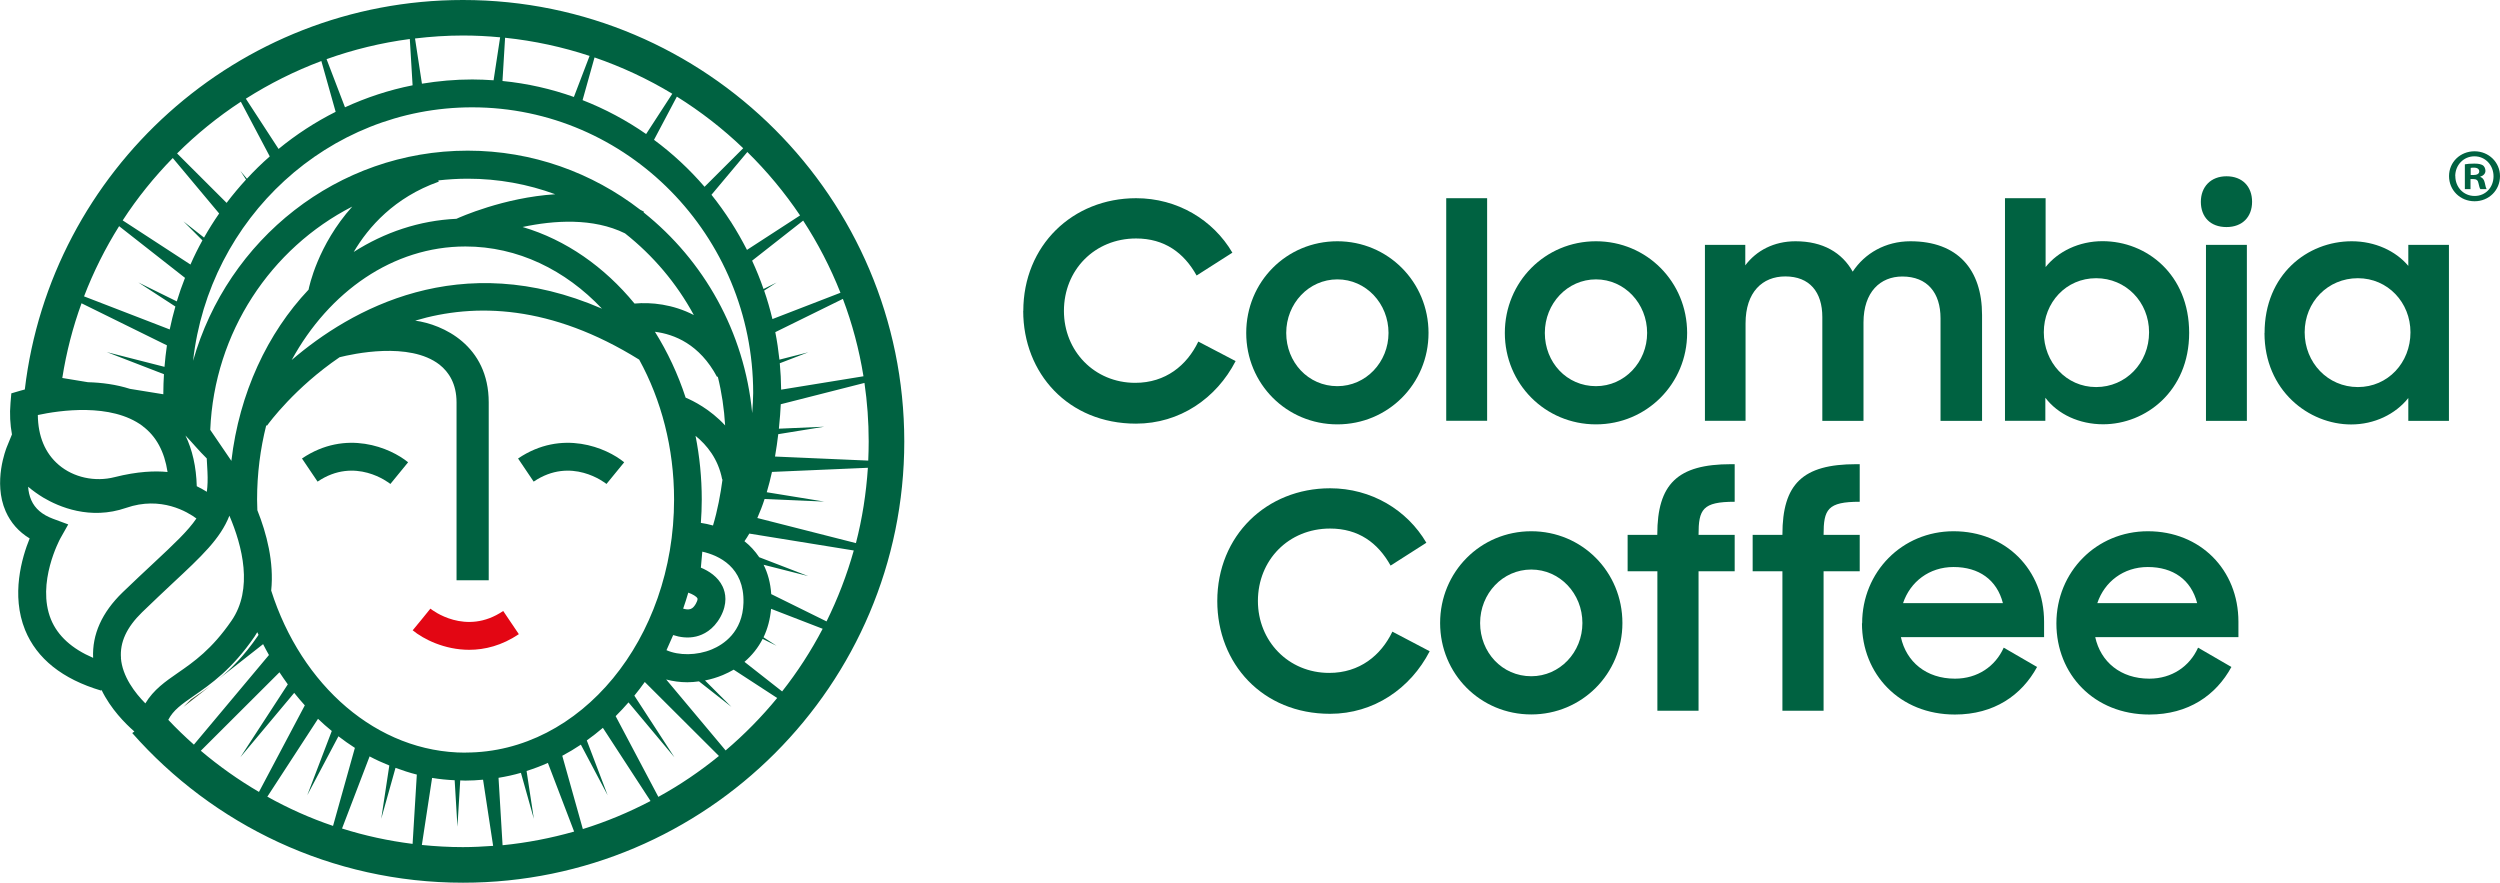
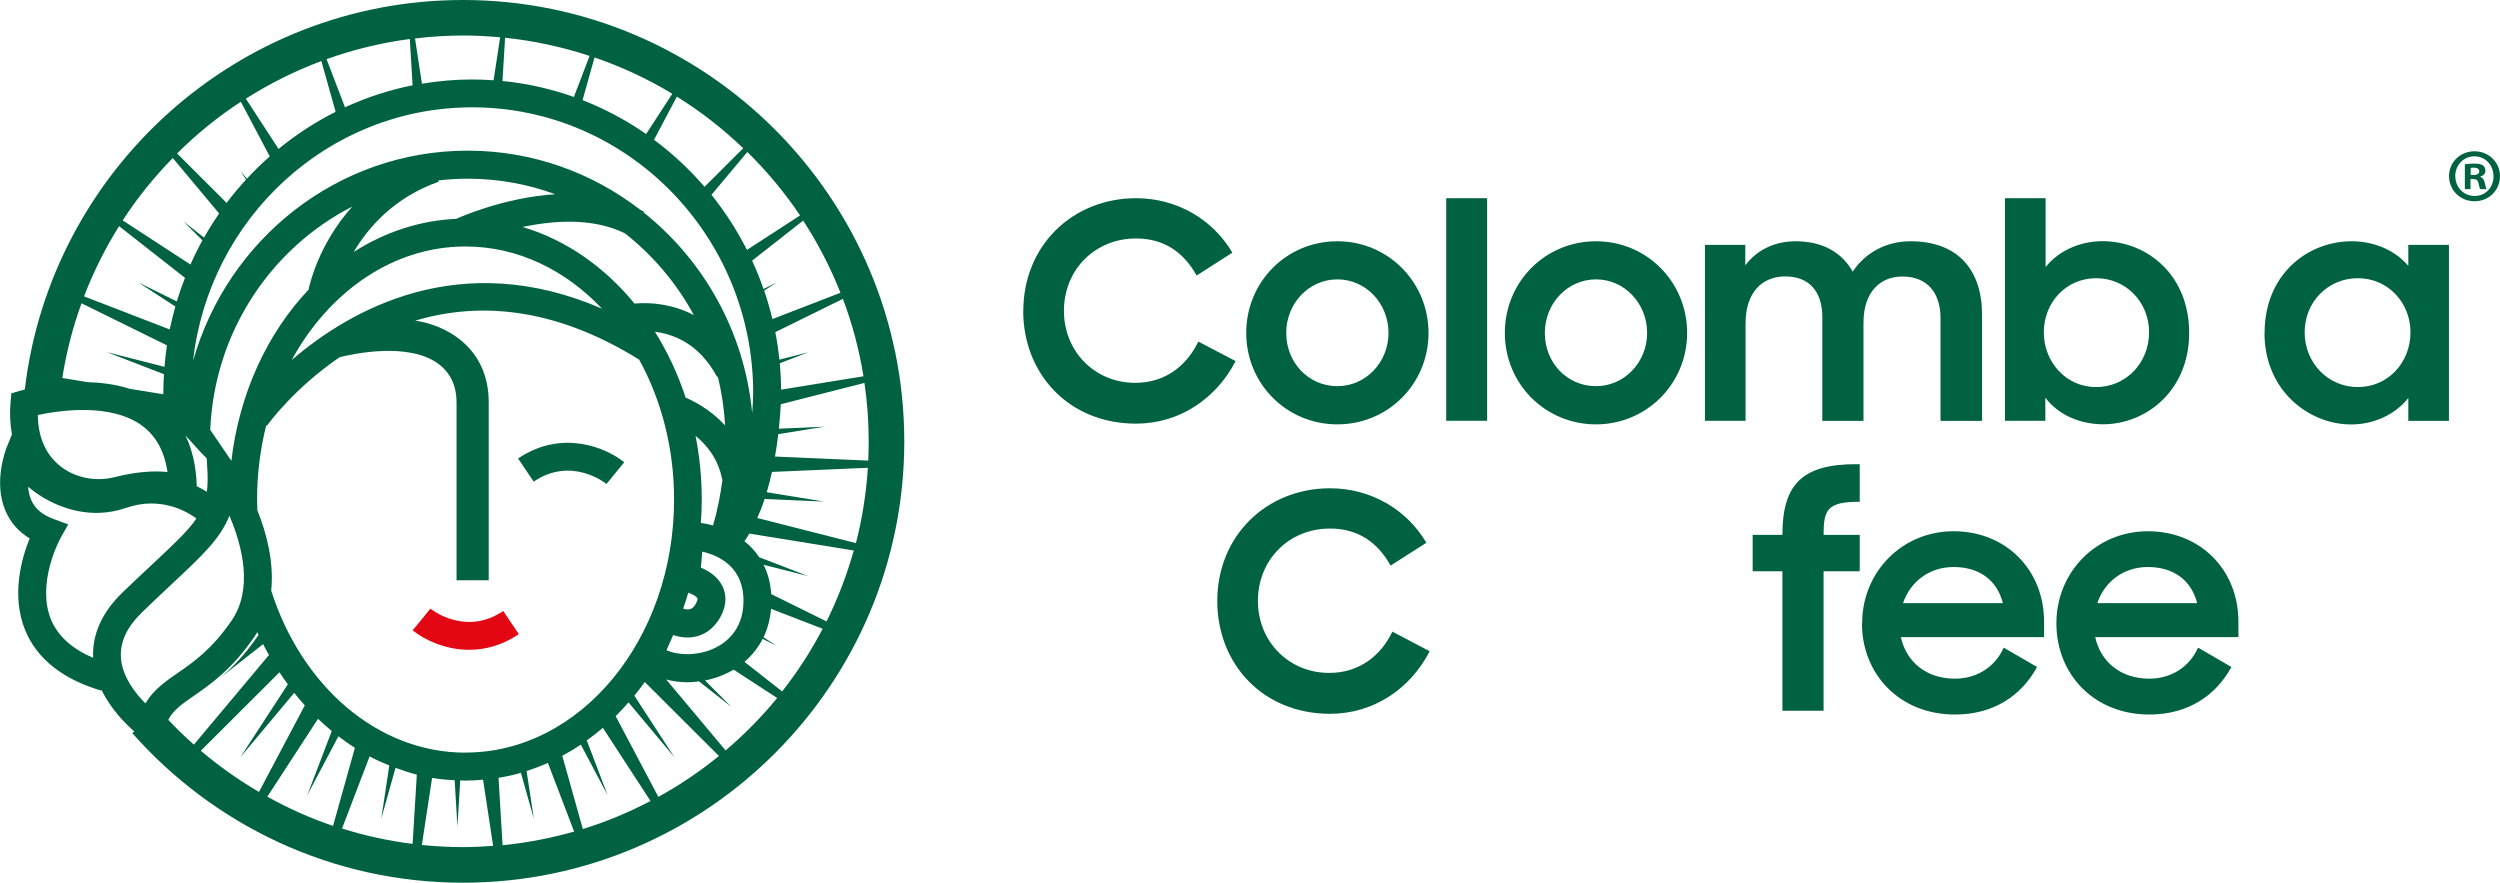
<svg xmlns="http://www.w3.org/2000/svg" id="_Слой_2" data-name="Слой 2" viewBox="0 0 278.12 98.19">
  <defs>
    <style> .cls-1 { fill: #e30613; } .cls-1, .cls-2, .cls-3 { stroke-width: 0px; } .cls-2 { fill: #3e5938; } .cls-3 { fill: #006241; } </style>
  </defs>
  <g id="Layer_1" data-name="Layer 1">
    <g>
      <g>
        <path class="cls-1" d="M47.88,67.71l-.98,1.21-.99,1.2c1.19.98,3.53,2.17,6.29,2.17,1.73,0,3.63-.47,5.52-1.74l-1.74-2.58c-4.17,2.83-7.94-.13-8.1-.26" />
        <path class="cls-3" d="M51.5,0C26.39,0,5.63,18.97,2.76,43.33c-.27.07-.44.12-.48.13l-1.02.3-.09,1.06c-.11,1.24-.04,2.41.16,3.51l-.58,1.42c-.06.16-1.55,3.87-.12,7.13.56,1.27,1.45,2.28,2.67,3.02-.88,2.16-2.08,6.3-.51,10.18,1.3,3.19,4.15,5.47,8.47,6.75l.03-.09c1.02,2.12,2.64,3.75,3.66,4.64-.08.06-.16.12-.24.17,9,10.2,22.16,16.65,36.8,16.65,27.07,0,49.09-22.02,49.09-49.09C100.59,22.02,78.57,0,51.5,0M74.15,72.32l.74-1.67c.73.24,1.63.38,2.55.16.79-.19,1.91-.72,2.71-2.18.81-1.49.58-2.66.24-3.38-.52-1.1-1.55-1.74-2.42-2.1l.16-1.78c1.84.42,4.69,1.71,4.58,5.69-.09,3.27-2.24,4.65-3.51,5.18-1.68.7-3.69.7-5.06.09M57.95,85.97l1.44,5.12-.81-5.32c.81-.26,1.6-.55,2.37-.9l2.92,7.64c-2.57.73-5.23,1.25-7.96,1.52l-.45-7.5c.85-.14,1.69-.32,2.51-.56M62.55,84.08c.71-.38,1.4-.79,2.07-1.24l2.98,5.63-2.32-6.1c.61-.44,1.21-.9,1.79-1.4l5.3,8.14c-2.39,1.25-4.91,2.31-7.53,3.12l-2.29-8.16ZM68.49,79.67c.49-.49.97-1,1.43-1.53l5.11,6.11-4.46-6.86c.4-.49.79-1,1.16-1.52l8.25,8.23c-2.1,1.71-4.35,3.24-6.74,4.55l-4.75-8.98ZM51.78,83.73c-9.85,0-18.26-7.5-21.61-18.03.33-3.16-.51-6.37-1.54-8.94-.01-.39-.03-.78-.03-1.18,0-2.88.36-5.65,1.02-8.27l.08.05c.27-.38,3.12-4.24,8.08-7.62,1.4-.35,7.76-1.78,11.12.83,1.03.82,1.89,2.12,1.89,4.2v19.78s3.58,0,3.58,0v-19.78c0-6.36-5.11-8.68-8.18-9.1,6.66-1.99,15.11-1.76,24.92,4.34,2.45,4.46,3.88,9.81,3.88,15.56,0,15.53-10.4,28.15-23.19,28.15M32.02,76.13l-5.28,8.11,5.99-7.16c.38.48.78.94,1.18,1.39l-5.1,9.63c-2.29-1.34-4.45-2.87-6.47-4.58l8.75-8.73c.3.45.6.89.92,1.33M35.37,79.96c.5.48,1.01.93,1.54,1.36l-2.73,7.15,3.47-6.56c.59.45,1.2.89,1.83,1.29l-2.43,8.68c-2.55-.86-4.99-1.96-7.31-3.25l5.63-8.65ZM41.12,84.15c.71.38,1.45.71,2.19,1.01l-.9,5.93,1.59-5.67c.78.29,1.57.55,2.37.75l-.47,7.71c-2.7-.34-5.32-.91-7.85-1.71l3.07-8.03ZM19.67,33.53l-4.28-2.11,4.12,2.68c-.24.84-.45,1.69-.63,2.55l-9.53-3.68c1.05-2.74,2.36-5.35,3.9-7.81l7.33,5.75c-.34.85-.64,1.73-.91,2.61M15.86,47.4c1.51,1.12,2.44,2.84,2.78,5.11-1.37-.14-3.31-.08-5.89.57-2.19.56-4.57.04-6.21-1.36-1.52-1.29-2.31-3.19-2.33-5.55,2.37-.51,8.15-1.38,11.65,1.22M18.3,40.81l-6.42-1.64,6.36,2.46c-.04.7-.07,1.4-.07,2.11,0,.04,0,.08,0,.12l-3.71-.6c-1.54-.49-3.15-.7-4.68-.74l-2.85-.47c.45-2.87,1.17-5.65,2.14-8.31l9.5,4.68c-.12.79-.2,1.59-.27,2.39M23,51.01l.08,1.48c.04.84.02,1.56-.07,2.22-.32-.2-.7-.41-1.12-.62-.06-2.17-.49-4.05-1.26-5.64.77.8,1.5,1.7,2.38,2.56M21.48,40.14c1.77-15.84,15.01-28.2,31.05-28.2,17.24,0,31.26,14.26,31.26,31.78,0,.59-.05,1.36-.11,2.23-.86-9.04-5.4-17-12.08-22.32l.04-.08c-.14-.08-.28-.15-.42-.22-5.34-4.12-11.99-6.57-19.19-6.57-14.49,0-26.73,9.89-30.55,23.38M38.38,11.94l-2.05-5.36c2.96-1.06,6.06-1.82,9.26-2.24l.31,5.15c-2.63.52-5.15,1.36-7.53,2.45M37.34,12.44c-2.27,1.14-4.4,2.53-6.35,4.13l-3.64-5.59c2.63-1.67,5.44-3.08,8.4-4.19l1.59,5.65ZM72.76,15.55l2.54-4.8c2.66,1.66,5.13,3.58,7.38,5.74l-4.3,4.29c-1.68-1.95-3.56-3.7-5.63-5.23M71.88,14.91c-2.19-1.52-4.56-2.79-7.07-3.77l1.33-4.75c3.04,1.05,5.94,2.4,8.65,4.04l-2.91,4.48ZM63.85,10.79c-2.53-.9-5.19-1.51-7.95-1.78l.29-4.81c3.25.34,6.4,1.03,9.4,2.02l-1.75,4.58ZM86.9,43.33c-.01-.98-.06-1.96-.15-2.92l3.17-1.22-3.21.82c-.11-1.03-.26-2.05-.46-3.06l7.52-3.7c1.04,2.75,1.81,5.63,2.29,8.61l-9.17,1.49ZM85.93,35.49c-.26-1.07-.56-2.13-.92-3.16l1.39-.9-1.46.72c-.37-1.08-.8-2.13-1.27-3.15l5.68-4.46c1.64,2.52,3.03,5.2,4.15,8.03l-7.58,2.93ZM77.39,48.5c1.22.99,2.51,2.53,2.95,4.83h.04c-.22,1.63-.55,3.44-1.06,5.13-.47-.13-.92-.23-1.35-.29.06-.85.1-1.71.1-2.59,0-2.43-.24-4.8-.69-7.08M77.43,67.13c-.3.55-.58.62-.69.64-.22.06-.48.01-.74-.06.21-.58.39-1.18.57-1.78.47.17.92.42,1.02.64.04.09-.02.3-.16.55M76.28,44.25c-.86-2.64-2.02-5.1-3.42-7.34,2.15.27,4.97,1.38,6.91,5.02l.08-.04c.44,1.76.71,3.58.82,5.44-1.66-1.8-3.55-2.74-4.39-3.09M32.45,40.05c4.16-7.6,11.27-12.63,19.33-12.63,5.81,0,11.12,2.61,15.19,6.92-15.79-6.85-27.99.11-34.52,5.71M48.76,20.07c1.08-.12,2.16-.19,3.27-.19,3.42,0,6.7.61,9.74,1.73-5.73.36-10.67,2.58-10.99,2.73h0c-4.12.19-8,1.5-11.43,3.69,1.64-2.77,4.51-6.06,9.46-7.82l-.05-.14ZM58.15,25.25c3.47-.74,7.83-1.04,11.38.71,3.12,2.46,5.74,5.55,7.66,9.09-2.34-1.21-4.76-1.45-6.6-1.28-3.35-4.08-7.63-7.09-12.43-8.51M39.19,22.98c-3.85,4.29-4.81,8.95-4.86,9.24h0c-4.57,4.83-7.71,11.51-8.59,19.05l-2.35-3.45c.45-10.87,6.76-20.22,15.8-24.84M84.85,71.08l1.54.76-1.45-.94c.46-.96.74-2.03.84-3.17l5.74,2.22c-1.29,2.47-2.8,4.8-4.51,6.97l-4.19-3.29c.84-.72,1.52-1.57,2.02-2.55M85.8,66.12c-.08-1.28-.39-2.36-.85-3.29l4.96,1.26-5.45-2.1c-.47-.7-1.02-1.29-1.64-1.78.19-.27.37-.56.54-.85l11.62,1.88c-.77,2.74-1.79,5.39-3.03,7.89l-6.14-3.03ZM84.25,57.63c.3-.68.58-1.4.81-2.12l6.64.29-6.4-1.04c.22-.75.42-1.51.58-2.26l10.67-.46c-.19,2.87-.63,5.68-1.33,8.38l-10.96-2.79ZM86.22,50.78c.15-.87.27-1.71.36-2.48l5.12-.83-5.05.22c.11-1.08.18-2.02.21-2.72l9.31-2.37c.31,2.12.47,4.29.47,6.5,0,.72-.02,1.43-.05,2.14l-10.38-.45ZM89,23.97l-5.9,3.83c-.55-1.07-1.14-2.11-1.78-3.11l.06-.06-.07.05c-.67-1.04-1.39-2.05-2.16-3.01l3.99-4.76c2.18,2.14,4.15,4.51,5.86,7.05M55.64,4.14l-.73,4.79c-.79-.05-1.58-.09-2.37-.09-1.91,0-3.78.17-5.6.47l-.77-5.03c1.75-.21,3.53-.33,5.33-.33,1.39,0,2.77.07,4.13.2M26.8,11.33l3.21,6.07c-.89.78-1.74,1.61-2.54,2.48l-.73-.87.63.97c-.76.83-1.48,1.69-2.16,2.59l-5.51-5.5c2.16-2.15,4.54-4.08,7.09-5.75M19.22,17.58l5.16,6.17c-.6.87-1.16,1.76-1.68,2.68l-2.29-1.8,2.11,2.11c-.48.87-.93,1.77-1.33,2.69l-7.54-4.91c1.62-2.5,3.5-4.82,5.57-6.94M10.35,73.18c-2.35-1.01-3.93-2.44-4.68-4.27-1.65-4.05,1.01-8.95,1.03-8.99l.89-1.58-1.7-.63c-1.2-.45-1.99-1.12-2.41-2.07-.21-.48-.32-.99-.35-1.49.51.43,1.08.84,1.69,1.21,1.72,1.02,5.2,2.53,9.21,1.14,3.89-1.35,6.85.46,7.82,1.18-.94,1.39-2.47,2.82-4.77,4.97-1.01.95-2.16,2.01-3.44,3.25-2.31,2.24-3.4,4.69-3.28,7.29M13.46,73.21c-.14-1.76.63-3.42,2.34-5.09,1.26-1.22,2.39-2.28,3.39-3.22,3.23-3.01,5.33-4.97,6.33-7.53,1.44,3.37,2.67,8.16.23,11.69-2.19,3.18-4.19,4.57-5.97,5.8-1.37.95-2.69,1.86-3.61,3.39-1.15-1.16-2.56-2.99-2.72-5.05M18.72,80.08c.56-1.08,1.46-1.71,2.83-2.66,1.89-1.31,4.25-2.94,6.76-6.59.11-.16.21-.33.31-.5.04.1.1.19.14.29-.03.04-.05.08-.07.12-1.53,2.23-3,3.69-4.35,4.79l4.93-3.87c.21.41.42.81.65,1.21l-8.35,9.97c-.99-.88-1.95-1.8-2.86-2.77M46.93,94.01l1.14-7.47c.83.14,1.66.22,2.51.26l.31,5.17.31-5.15c.19,0,.38.02.57.02.67,0,1.32-.04,1.97-.1l1.12,7.36c-1.12.08-2.24.14-3.37.14-1.54,0-3.07-.09-4.57-.24M80.72,83.48l-6.61-7.89c.75.2,1.54.31,2.36.31.42,0,.86-.04,1.29-.1l3.61,2.84-2.94-2.94c.66-.13,1.33-.33,1.98-.6.42-.18.83-.38,1.21-.6l4.84,3.15c-1.73,2.11-3.65,4.06-5.73,5.83" />
        <path class="cls-3" d="M57.63,51l1.74,2.58c4.17-2.83,7.94.13,8.1.26l1.97-2.41c-1.94-1.6-6.91-3.74-11.81-.42" />
-         <path class="cls-3" d="M33.59,51l1.74,2.58c4.17-2.83,7.94.13,8.1.26l1.97-2.41c-1.94-1.6-6.91-3.74-11.81-.42" />
-         <path class="cls-2" d="M22,77.28c-.28.19-.54.37-.78.55l-.81.81,3.06-2.4c-.52.39-1.01.73-1.48,1.05" />
      </g>
      <g>
        <path class="cls-3" d="M113.84,34.6c0-7.29,5.49-12.55,12.55-12.55,4.59,0,8.57,2.41,10.71,6.06l-3.98,2.54c-1.41-2.54-3.58-4.12-6.73-4.12-4.62,0-8.03,3.51-8.03,8.06,0,4.45,3.38,8,7.93,8,3.38,0,5.75-1.94,7.02-4.59l4.15,2.17c-2.14,4.15-6.22,6.96-11.08,6.96-7.53,0-12.55-5.59-12.55-12.55" />
        <path class="cls-3" d="M138.64,37.04c0-5.69,4.48-10.2,10.14-10.2,5.62,0,10.14,4.52,10.14,10.2s-4.52,10.17-10.14,10.17c-5.66,0-10.14-4.52-10.14-10.17M154.47,37.04c0-3.28-2.51-5.96-5.69-5.96s-5.69,2.68-5.69,5.96c0,3.25,2.44,5.92,5.69,5.92,3.18,0,5.69-2.68,5.69-5.92" />
        <rect class="cls-3" x="160.89" y="22.05" width="4.55" height="24.76" />
        <path class="cls-3" d="M167.41,37.04c0-5.69,4.49-10.2,10.14-10.2s10.14,4.52,10.14,10.2c0,5.66-4.52,10.17-10.14,10.17-5.66,0-10.14-4.52-10.14-10.17M183.24,37.04c0-3.28-2.51-5.96-5.69-5.96s-5.69,2.68-5.69,5.96,2.44,5.92,5.69,5.92c3.18,0,5.69-2.68,5.69-5.92" />
        <path class="cls-3" d="M189.67,27.24h4.49s0,2.28,0,2.28c1.23-1.64,3.18-2.68,5.59-2.68,3.05,0,5.18,1.27,6.36,3.38,1.34-2.04,3.65-3.38,6.42-3.38,5.26,0,7.97,3.14,7.97,8.2v11.78s-4.62,0-4.62,0v-11.41c0-2.84-1.47-4.65-4.25-4.65-2.44,0-4.32,1.71-4.32,5.12v10.94s-4.58,0-4.58,0v-11.55c0-2.78-1.41-4.52-4.12-4.52-2.54,0-4.42,1.74-4.42,5.22v10.84s-4.52,0-4.52,0v-19.58Z" />
        <path class="cls-3" d="M227.54,44.27v2.54s-4.49,0-4.49,0v-24.76s4.52,0,4.52,0v7.66c1.38-1.74,3.72-2.88,6.33-2.88,4.92,0,9.64,3.71,9.64,10.2s-4.85,10.17-9.57,10.17c-2.64,0-5.02-1.1-6.42-2.94M239.08,36.97c0-3.38-2.58-6.02-5.89-6.02-3.35,0-5.82,2.71-5.82,6.02s2.47,6.09,5.82,6.09c3.31,0,5.89-2.68,5.89-6.09" />
-         <path class="cls-3" d="M247.69,19.61c1.77,0,2.85,1.14,2.85,2.84,0,1.67-1.07,2.81-2.85,2.81-1.81,0-2.85-1.14-2.85-2.81s1.11-2.84,2.85-2.84M245.41,27.24h4.55s0,19.58,0,19.58h-4.55s0-19.58,0-19.58Z" />
        <path class="cls-3" d="M251.93,37.04c0-6.49,4.75-10.2,9.7-10.2,2.58,0,4.89,1.07,6.29,2.74v-2.34s4.52,0,4.52,0v19.58s-4.52,0-4.52,0v-2.54c-1.44,1.81-3.78,2.94-6.36,2.94-4.72,0-9.64-3.78-9.64-10.17M268.16,36.97c0-3.31-2.51-6.02-5.85-6.02s-5.92,2.64-5.92,6.02,2.58,6.09,5.92,6.09,5.85-2.71,5.85-6.09" />
        <path class="cls-3" d="M135.42,66.87c0-7.29,5.49-12.55,12.55-12.55,4.59,0,8.57,2.41,10.71,6.06l-3.98,2.54c-1.41-2.54-3.58-4.12-6.73-4.12-4.62,0-8.03,3.51-8.03,8.06,0,4.45,3.38,8,7.93,8,3.38,0,5.76-1.94,7.03-4.59l4.15,2.18c-2.14,4.15-6.22,6.96-11.08,6.96-7.53,0-12.55-5.59-12.55-12.55" />
-         <path class="cls-3" d="M160.21,69.31c0-5.69,4.49-10.21,10.14-10.21s10.14,4.52,10.14,10.21c0,5.66-4.52,10.17-10.14,10.17-5.66,0-10.14-4.51-10.14-10.17M176.04,69.31c0-3.28-2.51-5.95-5.69-5.95s-5.69,2.67-5.69,5.95c0,3.25,2.44,5.92,5.69,5.92,3.18,0,5.69-2.67,5.69-5.92" />
-         <path class="cls-3" d="M181.06,59.5h3.31v-.03c0-5.62,2.24-7.83,8.2-7.83h.41s0,4.18,0,4.18c-3.58,0-4.02.84-4.02,3.68h4.02s0,4.05,0,4.05h-4.02v15.52s-4.58,0-4.58,0v-15.52h-3.31s0-4.05,0-4.05Z" />
        <path class="cls-3" d="M194.98,59.5h3.31v-.03c0-5.62,2.24-7.83,8.2-7.83h.4s0,4.18,0,4.18c-3.58,0-4.02.84-4.02,3.68h4.02s0,4.05,0,4.05h-4.02v15.52s-4.58,0-4.58,0v-15.52h-3.31s0-4.05,0-4.05Z" />
        <path class="cls-3" d="M207.16,69.34c0-5.72,4.45-10.24,10.17-10.24,5.82,0,10.07,4.28,10.07,10.07v1.71s-15.93,0-15.93,0c.6,2.74,2.81,4.62,6.02,4.62,2.51,0,4.49-1.37,5.42-3.45l3.71,2.15c-1.71,3.14-4.78,5.29-9.14,5.29-6.15,0-10.34-4.48-10.34-10.14M211.71,67.1h11.11c-.67-2.61-2.68-4.02-5.49-4.02-2.71,0-4.82,1.64-5.62,4.02" />
        <path class="cls-3" d="M228.77,69.34c0-5.72,4.45-10.24,10.18-10.24,5.82,0,10.07,4.28,10.07,10.07v1.71s-15.93,0-15.93,0c.6,2.74,2.81,4.62,6.02,4.62,2.51,0,4.49-1.37,5.42-3.45l3.71,2.15c-1.71,3.14-4.78,5.29-9.13,5.29-6.16,0-10.34-4.48-10.34-10.14M233.32,67.1h11.11c-.67-2.61-2.68-4.02-5.49-4.02-2.71,0-4.82,1.64-5.62,4.02" />
        <path class="cls-3" d="M278.12,19.59c0,1.57-1.23,2.8-2.83,2.8s-2.84-1.23-2.84-2.8,1.26-2.76,2.84-2.76,2.83,1.23,2.83,2.76M273.15,19.59c0,1.23.91,2.21,2.15,2.21s2.1-.98,2.1-2.19-.89-2.22-2.12-2.22-2.14.99-2.14,2.2M274.85,21.04h-.64s0-2.76,0-2.76c.25-.05.61-.08,1.06-.08.52,0,.76.08.96.2.15.12.27.34.27.61,0,.3-.23.54-.57.64v.03c.27.1.42.3.5.67.08.42.14.59.2.69h-.69c-.09-.1-.14-.35-.22-.68-.05-.3-.22-.44-.57-.44h-.31v1.11ZM274.87,19.47h.3c.36,0,.64-.12.64-.4,0-.25-.19-.42-.59-.42-.17,0-.29.01-.36.03v.79Z" />
      </g>
    </g>
  </g>
</svg>